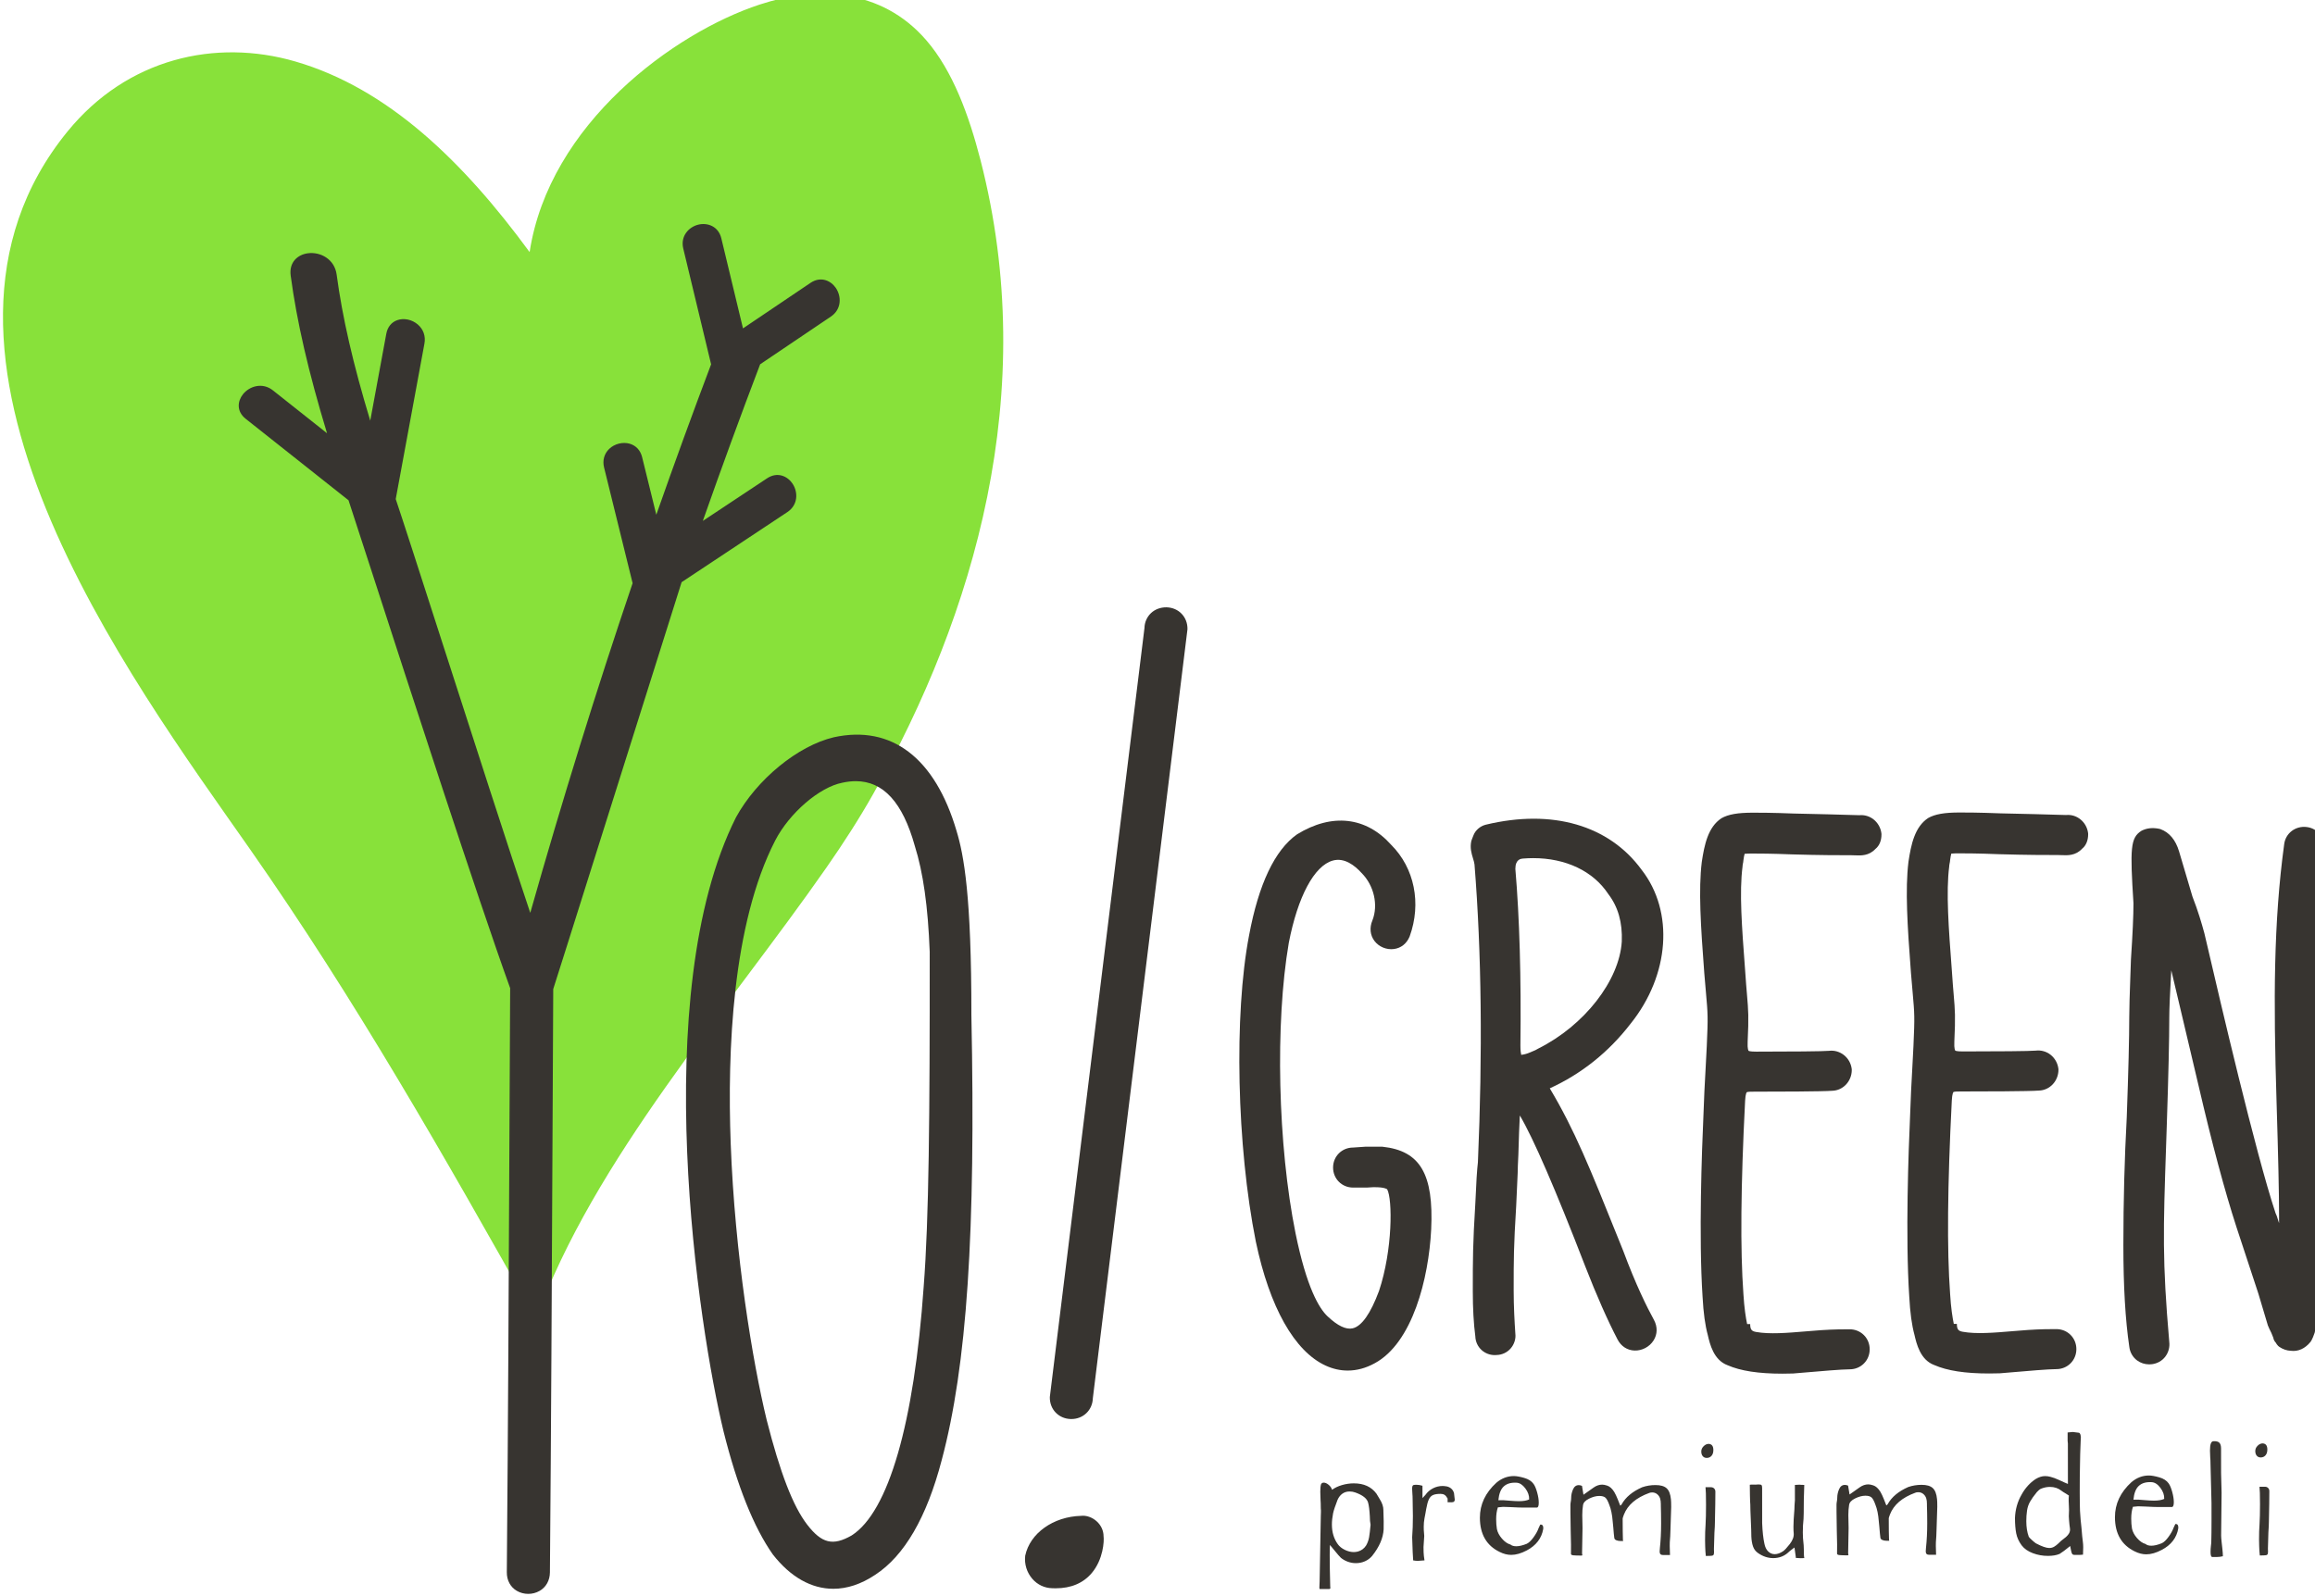
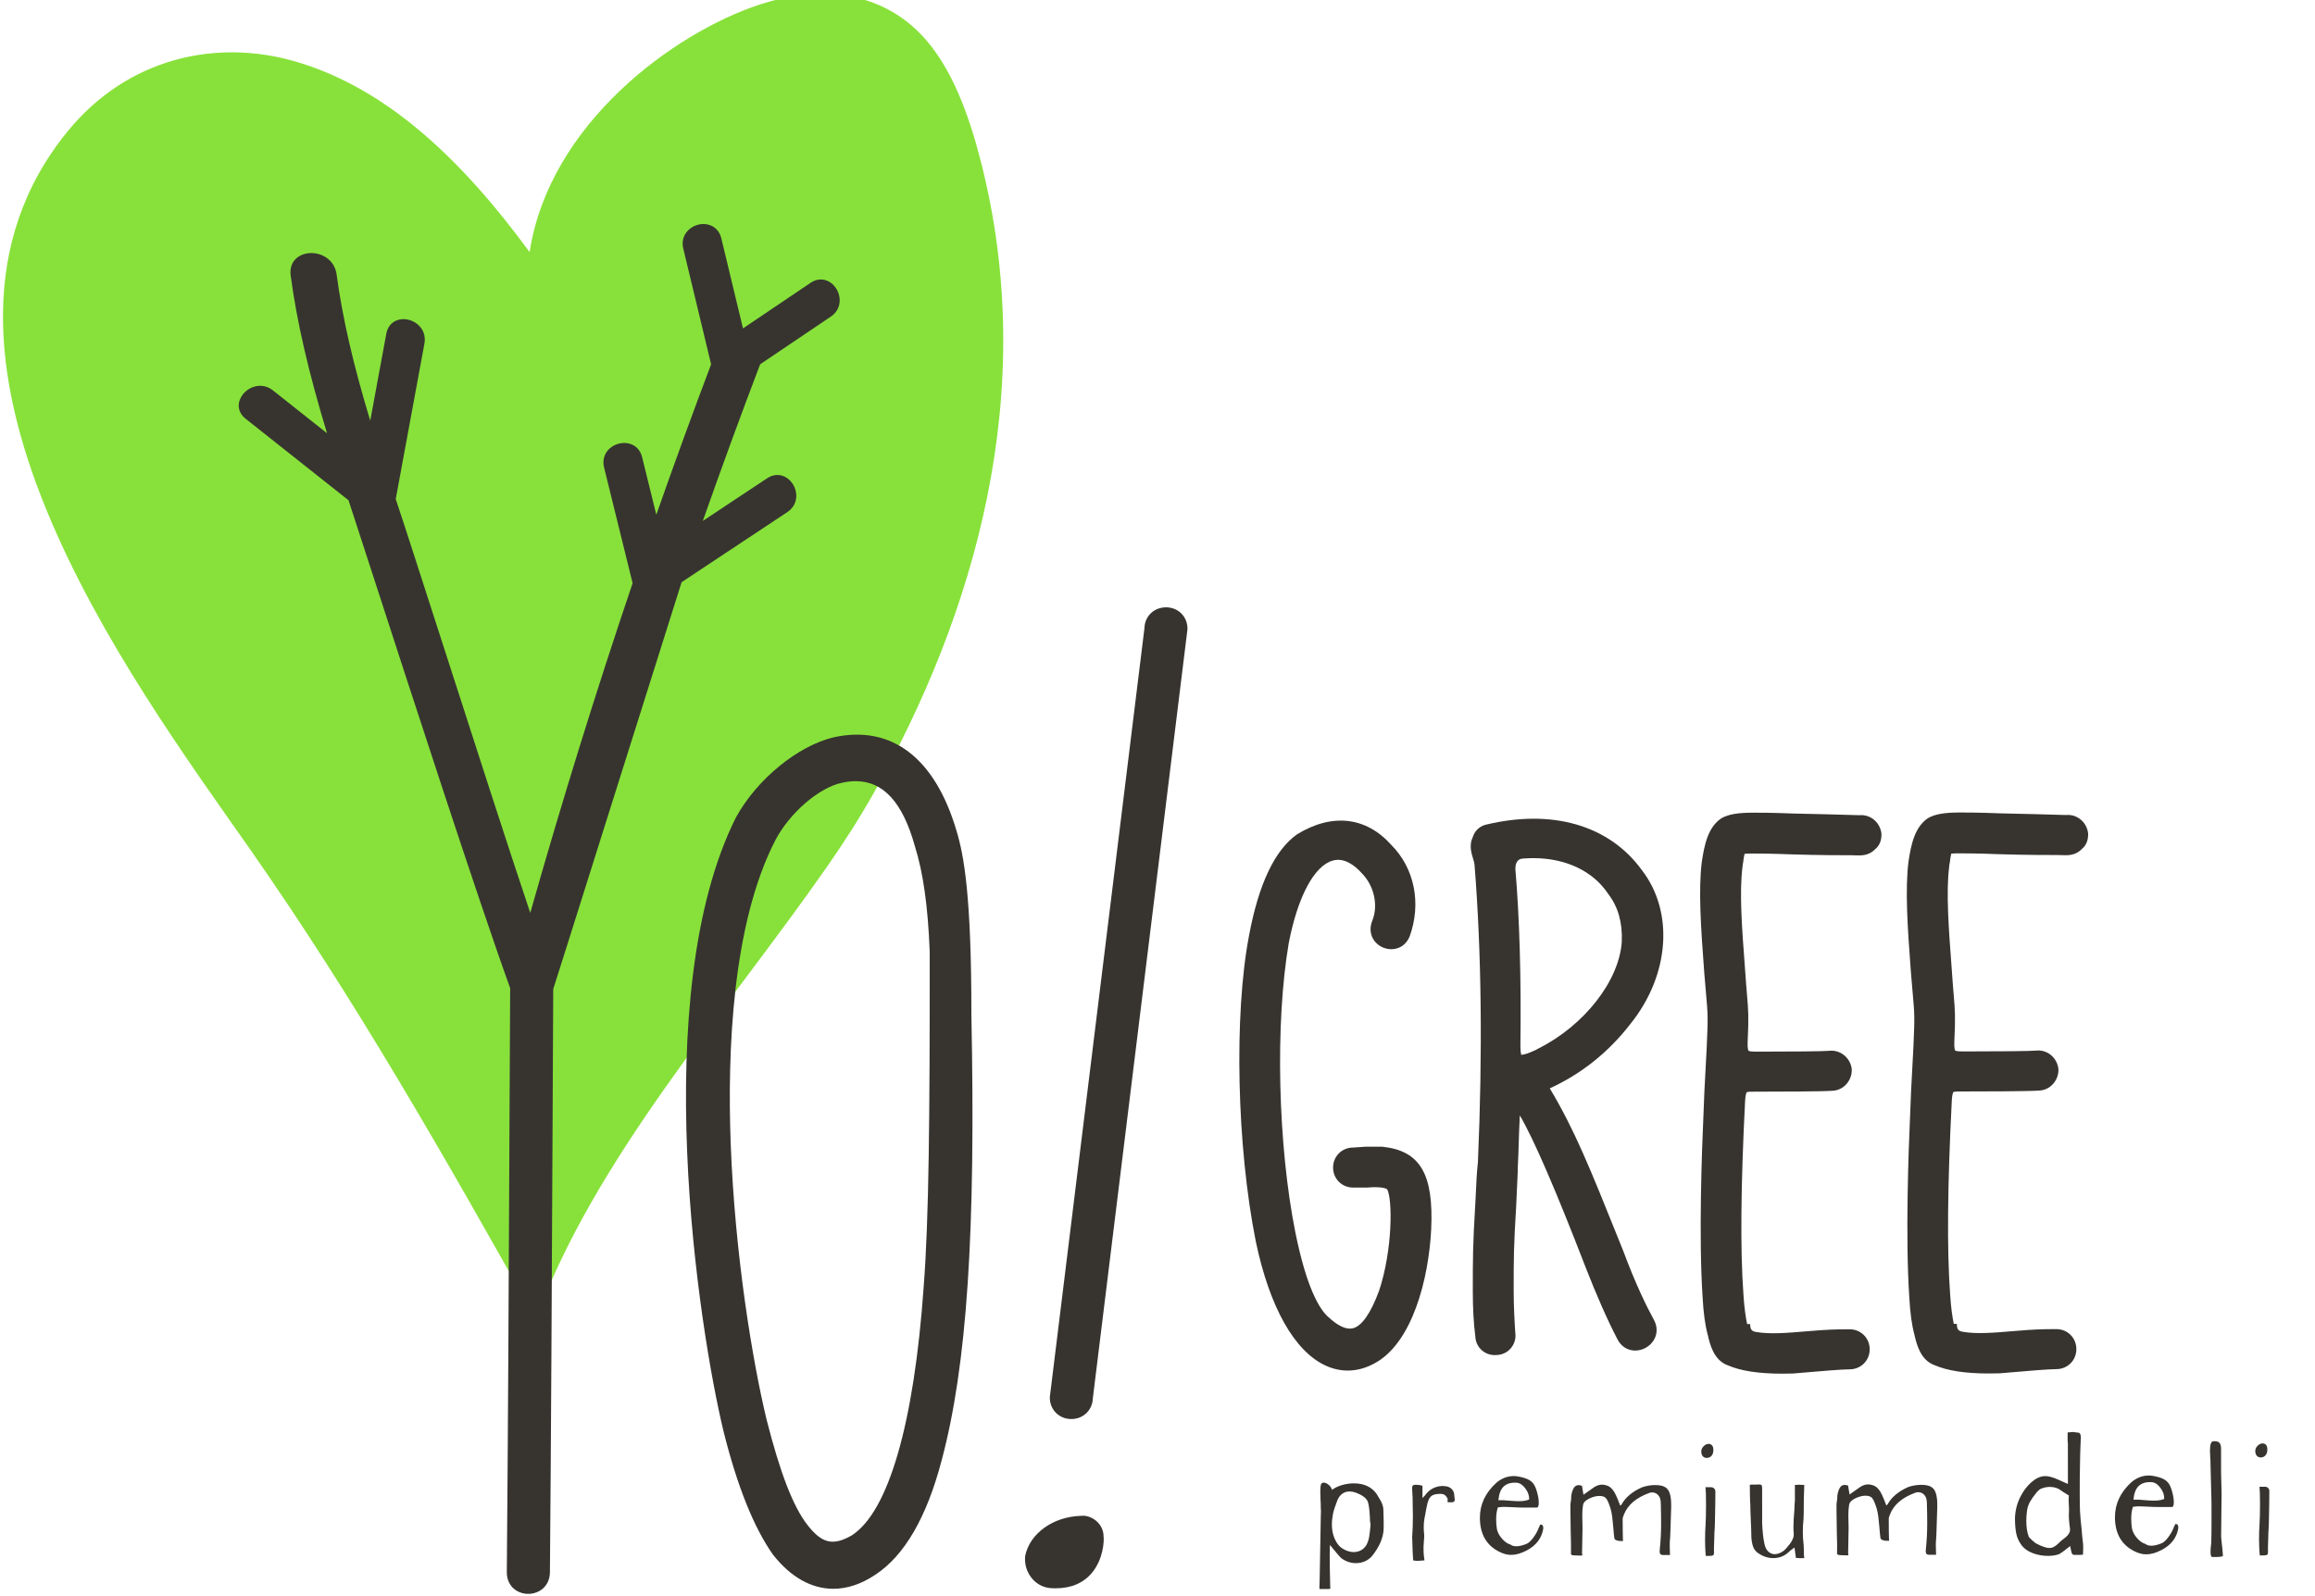
<svg xmlns="http://www.w3.org/2000/svg" height="100" viewBox="0 0 38.365 26.458" width="145">
  <clipPath id="a">
    <path d="m0 595.28h841.89v-595.28h-841.89z" />
  </clipPath>
  <g clip-path="url(#a)" stroke-width="3.844" transform="matrix(.092 0 0 -.092 -18.151 41.882)">
    <path d="m0 0c3.036 4.358 5.879 8.764 8.417 13.267 18.185 32.275 30.069 72.309 19.296 114.142-2.075 8.054-4.98 16.061-9.773 21.61-8.136 9.418-19.916 9.743-30.015 6.421-15.434-5.078-37.902-21.492-41.433-44.601-11.946 16.305-25.495 29.477-42.164 34.334-14.427 4.203-30.322.57-41.054-12.573-32.572-39.89 11.271-98.51 32.883-129.395 18.878-26.979 34.867-55.076 51.486-84.684 10.336 28.669 34.497 55.844 52.357 81.479" fill="#88e13a" transform="translate(346.204 298.981)" />
    <g fill="#373430">
      <path d="m0 0c-.815.741-1.89 1.11-2.825.992-4.985-.128-9.212-3.125-10.061-7.189-.172-1.513.3-3.034 1.295-4.17.918-1.052 2.188-1.647 3.555-1.679.214-.008.426-.014.635-.014 2.788 0 4.982.932 6.529 2.777 2.039 2.434 2.23 5.714 2.102 6.606 0 .995-.444 1.968-1.23 2.677" transform="translate(394.853 181.121)" />
      <path d="m0 0c-.892 1.347-2.72 2.219-4.599.971l-11.57-7.673c3.403 9.676 6.872 19.159 10.324 28.222l12.731 8.587c1.959 1.321 1.934 3.64.913 5.153-.893 1.327-2.709 2.181-4.576.927l-12.157-8.201-3.904 16.232c-.514 2.144-2.456 2.866-4.135 2.464-1.722-.415-3.26-2.065-2.722-4.304l5.007-20.824c.003-.014.009-.028.011-.041-3.343-8.838-6.657-17.944-9.872-27.104l-2.553 10.371c-.306 1.236-1.101 2.098-2.245 2.428-1.25.359-2.731-.013-3.689-.936-.898-.861-1.233-2.078-.924-3.338l5.142-20.859c-6.512-19.227-12.709-39.197-18.436-59.4-3.743 11.106-10.441 31.907-15.895 48.843-3.825 11.878-7.136 22.163-8.339 25.715l5.173 28.025c.245 1.322-.194 2.575-1.204 3.436-1.049.894-2.501 1.197-3.696.775-1.049-.373-1.75-1.243-1.972-2.447l-2.892-15.663c-3.088 10.185-5.022 18.612-6.053 26.325-.372 2.785-2.936 4.148-5.207 3.833-1.767-.236-3.401-1.573-3.072-4.028 1.105-8.275 3.195-17.347 6.547-28.395l-9.753 7.729c-1.856 1.471-4.203.791-5.4-.719-.972-1.227-1.192-3.068.505-4.413l18.519-14.674c.695-2.092 2.223-6.806 4.257-13.079 6.629-20.446 18.952-58.46 24.86-74.83l-.123-25.203c-.124-26.418-.254-53.738-.478-80.045-.012-1.444.641-2.662 1.792-3.34.624-.369 1.344-.552 2.065-.552.702 0 1.407.174 2.026.526 1.184.669 1.869 1.893 1.882 3.355.219 25.767.346 52.763.47 78.87l.128 26.226c.34 1.03 2.19 6.882 12.903 40.895 4.907 15.585 9.56 30.354 10.221 32.416l19.046 12.628c1.956 1.3 1.948 3.605.944 5.116" transform="translate(340.066 368.086)" />
      <path d="m0 0c-1.724-24.683-6.343-40.618-12.975-44.853-3.375-1.933-5.388-1.447-8.002 1.933-2.548 3.295-4.873 9.3-7.312 18.895-2.523 10.421-5.734 29.727-6.478 49.842-.615 16.568.278 39.48 8.016 54.541 2.56 4.956 7.979 9.626 12.1 10.415.844.185 1.65.278 2.422.278 4.954 0 8.44-3.828 10.619-11.636 1.521-4.827 2.379-10.898 2.694-19.106.023-29.785-.143-48.218-1.084-60.309m5.908 82.119c-3.863 13.123-11.691 19.111-22.089 16.846-6.48-1.523-13.893-7.593-17.642-14.453-15.969-31.883-6.718-92.09-2.216-110.674 2.451-9.803 5.428-17.236 8.868-22.123 3.2-4.095 6.964-6.183 10.893-6.18 2.477 0 5.022.829 7.533 2.511 5.262 3.426 9.294 10.367 11.979 20.628 4.556 17.041 6.158 41.032 5.357 80.217.02 21.475-1.347 28.851-2.683 33.228" transform="translate(363.683 223.437)" />
      <path d="m0 0h.089c1.029 0 1.984.372 2.696 1.055.727.692 1.142 1.65 1.173 2.7l17.044 138.548c.046 2.207-1.584 3.909-3.789 3.956-1.047.006-2.056-.35-2.791-1.052-.732-.701-1.147-1.673-1.164-2.663l-17.05-138.58c-.049-2.211 1.581-3.915 3.792-3.964" transform="translate(390.194 199.558)" />
      <path d="m0 0-.08.009-3.061-.004-2.174-.149c-2.022 0-3.606-1.583-3.606-3.604 0-2.022 1.584-3.607 3.606-3.607l2.548.005c3.007.252 3.574-.315 3.588-.314v.001c.971-1.73 1.013-10.877-1.463-18.309-1.524-4.096-3.121-6.365-4.745-6.744-1.194-.276-2.711.447-4.522 2.156-1.536 1.438-3.785 5.206-5.776 14.977-3.193 15.815-3.7 37.838-1.211 52.333 1.621 8.347 4.586 13.886 7.933 14.817 2.075.575 3.935-.869 5.177-2.242 2.24-2.241 3.038-5.764 1.954-8.532-.556-1.325-.42-2.682.376-3.726.8-1.049 2.17-1.616 3.493-1.442 1.28.168 2.304.971 2.837 2.268 2.158 5.976.862 12.322-3.321 16.501-4.517 5.061-10.674 5.769-16.974 1.89-4.005-2.838-6.91-8.969-8.634-18.214-2.74-14.276-2.217-37.984 1.219-55.162 2.484-11.827 6.951-19.762 12.578-22.342 1.301-.597 2.637-.894 3.977-.894 1.63 0 3.267.439 4.854 1.314 6.815 3.669 9.742 15.289 10.178 24.128.468 9.979-1.986 14.153-8.751 14.886" transform="translate(446.348 248.618)" />
      <path d="m0 0c.629.051 1.249.077 1.859.077 5.842 0 10.793-2.327 13.52-6.475 1.769-2.314 2.563-5.123 2.427-8.556-.441-7.034-6.729-15.122-15.049-19.285-.437-.263-.585-.323-1.027-.501-.201-.082-.443-.18-.768-.319-.006-.003-.575-.235-1.271-.311-.068.266-.146.768-.146 1.658.151 12.277-.158 23.036-.91 31.854 0 1.745 1.029 1.83 1.365 1.858m19.381-29.772c7.055 8.78 7.872 20.198 2.012 27.728-5.872 8.056-16.102 11.028-28.084 8.146-1.011-.251-1.872-.998-2.224-1.92-.09-.19-.144-.342-.194-.494-.019-.055-.035-.111-.071-.184l-.119-.337c-.275-1.232.04-2.268.294-3.1.125-.411.244-.801.281-1.133 1.268-15.846 1.471-33.943.613-53.668-.158-1.271-.314-3.76-.464-7.37-.456-7.475-.456-9.929-.456-15.857 0-3.1.154-5.84.455-8.146.03-.953.452-1.853 1.166-2.484.644-.569 1.474-.877 2.332-.877.117 0 .234.006.352.017.959.026 1.867.447 2.502 1.167.665.754.974 1.766.856 2.69-.14 2.083-.3 4.85-.3 7.783 0 5.704 0 7.839.454 15.25.058 1.402.116 2.624.166 3.665.08 1.69.138 2.915.135 3.587.077 1.316.116 2.632.154 3.968.038 1.282.075 2.584.152 4.004 0 .333.022.683.055 1.04 2.447-4.148 6.396-13.261 11.785-27.201 2.029-5.218 4.044-9.778 5.831-13.192.633-1.197 1.736-1.91 3.025-1.957 1.374-.052 2.724.67 3.453 1.835.692 1.105.724 2.428.075 3.652-1.291 2.348-3.296 6.404-5.532 12.422l-.744 1.854c-5.315 13.223-8.036 19.997-12.506 27.482 5.714 2.611 10.61 6.527 14.546 11.63" transform="translate(471.627 300.545)" />
      <path d="m0 0c-.732.569-1.633.828-2.546.745-.246.003-.784.02-1.618.045-1.904.056-5.306.158-10.222.256-3.821.154-6.286.154-7.338.154-2.709 0-4.432-.294-5.673-1.007-2.409-1.605-3.062-4.751-3.531-7.877-.608-5.011-.198-11.45.449-20.008.12-1.465.221-2.613.305-3.562.341-3.839.386-4.333.145-9.595-.055-1.286-.132-2.654-.214-4.121-.138-2.49-.296-5.312-.391-8.459-.281-6.194-.861-21.773-.153-32.589.156-2.931.461-5.15.947-6.928.363-1.572 1.039-4.499 3.58-5.422 2.323-1.014 5.545-1.513 9.86-1.513.616 0 1.253.01 1.915.031.507.038 1.303.107 2.242.188 2.608.225 6.552.565 7.954.565 2.023 0 3.607 1.584 3.607 3.607 0 2.021-1.584 3.604-3.607 3.604-1.105 0-2.777 0-5.106-.153-.936-.065-1.872-.144-2.798-.221-3.355-.281-6.524-.546-8.961-.104-.73.133-1.056.37-1.056 1.42h-.551c-.235 1.122-.519 2.907-.668 5.414-.581 8.004-.481 19.4.307 34.84.064 1.265.29 1.519.29 1.519.164.103.884.103 1.411.103 3.672 0 12.294.016 13.984.161 1.951.043 3.528 1.712 3.528 3.756l-.012.185c-.258 2.048-2.103 3.501-4.08 3.258-.814-.101-7.371-.147-13.117-.147-1.175 0-1.358.13-1.382.156-.003.003-.235.264-.167 1.622.219 4.508.122 5.644-.111 8.389-.096 1.11-.213 2.501-.347 4.531-.591 7.844-1.057 14.04-.462 18.649l.012.19c0 .082.019.169.051.314.039.176.086.388.097.642.06.507.142.88.216 1.154.343.044 1.025.044 1.64.044.862 0 3.152 0 6.928-.152 5.027-.151 8.69-.151 10.657-.151.236 0 .462-.01.68-.02 1.046-.042 2.477-.109 3.661 1.161.701.563 1.084 1.482 1.084 2.617l-.012.183c-.123.996-.643 1.917-1.427 2.526" transform="translate(534.771 307.613)" />
      <path d="m0 0c-.748.619-1.676.907-2.631.814-.248.003-.793.02-1.639.045-1.907.057-5.303.157-10.203.256-3.819.154-6.284.154-7.336.154-2.711 0-4.434-.295-5.675-1.007-2.408-1.605-3.062-4.751-3.531-7.878-.607-5.018-.198-11.454.449-20.007.12-1.467.221-2.617.307-3.567.34-3.837.384-4.33.145-9.59-.055-1.275-.132-2.63-.213-4.083-.139-2.501-.299-5.335-.394-8.497-.281-6.196-.861-21.777-.151-32.589.154-2.921.458-5.14.945-6.928.363-1.572 1.039-4.498 3.581-5.422 2.322-1.014 5.541-1.514 9.853-1.513.617 0 1.258.01 1.921.031.507.038 1.303.107 2.242.188 2.608.225 6.552.565 7.954.565 2.023 0 3.607 1.584 3.607 3.606s-1.584 3.605-3.607 3.605c-1.105 0-2.777 0-5.106-.154-.937-.065-1.875-.144-2.802-.221-3.353-.28-6.521-.545-8.956-.104-.731.134-1.057.371-1.057 1.421h-.551c-.233 1.119-.519 2.902-.666 5.415-.581 7.992-.481 19.387.307 34.839.062 1.265.29 1.518.29 1.518.162.104.883.104 1.411.104 3.67 0 12.292.016 13.982.161 1.953.043 3.528 1.712 3.528 3.756l-.012.183c-.123.996-.643 1.916-1.425 2.526-.763.592-1.71.849-2.655.734-.811-.101-7.368-.147-13.117-.147-1.175 0-1.357.13-1.382.156-.003.002-.235.263-.165 1.622.218 4.51.121 5.646-.113 8.391-.094 1.111-.213 2.5-.345 4.528-.568 7.528-1.059 14.028-.464 18.649l.012.19c0 .082.019.167.051.312.04.176.088.39.099.646.059.507.14.878.214 1.153.344.044 1.025.044 1.64.044.862 0 3.152 0 6.928-.152 5.027-.151 8.69-.151 10.659-.151.236 0 .46-.01.678-.02 1.052-.043 2.477-.109 3.661 1.161.701.564 1.085 1.483 1.085 2.616l-.011.185c-.122.969-.599 1.842-1.342 2.456" transform="translate(572.088 307.577)" />
-       <path d="m0 0c-.611 19.396-.601 32.324 1.203 45.097.253 2.041-1.112 3.834-3.108 4.082-2.039.261-3.831-1.109-4.08-3.09-1.913-14.042-1.945-28.14-1.377-46.334.306-9.948.455-16.678.455-20.572v-1.378c-.165.468-.31.918-.422 1.32l-.208.476c-3.64 10.97-10.085 38.684-12.207 47.81-.335 1.437-.551 2.361-.622 2.646-.511 1.876-1.127 3.976-2.149 6.609l-2.409 8.134c-.617 2.053-1.736 3.397-3.325 3.993l-.229.066c-1.19.239-2.226.147-3.204-.348-2.025-1.27-2.076-3.155-1.453-13.083 0-2.204-.148-5.494-.454-10.108l-.117-3.366c-.104-2.956-.187-5.291-.187-6.994 0-3.74-.152-9.842-.452-18.111-.404-7.392-.608-15.12-.608-22.973 0-7.461.351-13.482 1.072-18.377.124-.989.623-1.852 1.405-2.43.627-.463 1.388-.707 2.184-.707.162 0 .327.01.491.031.956.119 1.801.593 2.379 1.335.595.767.855 1.743.735 2.691-1.27 14.679-1.091 19.957-.56 35.628l.11 3.309c.303 9.054.455 15.65.455 19.604 0 1.425.118 4.185.358 8.41.507-2.129 1.161-4.9 1.968-8.315l2.932-12.406c2.423-10.443 4.73-19.054 6.858-25.598l3.929-11.935 1.713-5.735c.17-.429.339-.77.488-1.068.098-.193.186-.356.27-.602l.223-.558c.061-.378.225-.644.462-.901.068-.132.19-.345.402-.557l.227-.186c.661-.44 1.353-.674 2.062-.699 1.317-.176 2.579.392 3.557 1.615l.167.261c.179.357.355.715.57 1.369.18.728.338 1.569.49 2.636.21 2.111.312 4.243.312 6.516v11.976c0 2.781-.073 6.953-.163 12.236z" transform="translate(614.739 257.045)" />
      <path d="m0 0c-.088-.516-.265-1.012-.531-1.486-.355-.561-.86-.932-1.51-1.112-.295-.059-.531-.089-.708-.089-.532 0-1.075.133-1.622.398-.547.269-.968.605-1.265 1.018-.71.979-1.067 2.162-1.067 3.551-.002.622.072 1.303.219 2.044.118.53.384 1.33.797 2.394.206.472.494.844.864 1.112s.806.401 1.309.401c.356 0 .695-.059 1.021-.177 1.331-.472 2.102-1.079 2.309-1.817.149-.533.253-1.362.314-2.486 0-.592.044-1.094.134-1.51-.088-.976-.175-1.722-.264-2.241m1.946 6.795c-.414.66-.622 1.008-.622 1.038-.918 1.245-2.281 1.864-4.084 1.861-.711 0-1.42-.103-2.131-.31-.708-.209-1.301-.492-1.774-.846-.118.354-.332.657-.644.911-.311.251-.599.375-.866.375-.237 0-.4-.107-.488-.313-.088-.295-.131-.74-.131-1.33l.045-1.466c.029-.354.045-.858.046-1.51.03-.295.037-.554.022-.775-.014-.222-.02-.422-.02-.599l-.213-11.805-.044-1.109c0-.177.029-.266.088-.266l1.643.003c.177 0 .258.074.245.221-.016.148-.024.236-.024.266-.06 2.25-.091 4.099-.092 5.547-.002.799.013 1.436.042 1.908l.844-1.02c.475-.593.845-1.021 1.112-1.283.353-.298.768-.534 1.243-.711.473-.177.961-.265 1.464-.265.593 0 1.14.112 1.642.336.502.221.931.54 1.286.953 1.301 1.63 1.994 3.226 2.081 4.795.029.77.013 1.937-.047 3.506 0 .593-.208 1.221-.623 1.888" transform="translate(443.917 178.274)" />
      <path d="m0 0c-.179.619-.593 1.02-1.243 1.197-.356.059-.621.089-.799.089-.621 0-1.205-.142-1.752-.425-.549-.283-1-.672-1.354-1.177-.088-.118-.265-.309-.532-.578l-.003 2.221c-.385.118-.754.177-1.109.177-.208-.003-.37-.018-.488-.047-.177-.03-.265-.251-.265-.667 0-.236.014-.516.044-.843.029-.325.047-.708.047-1.153l.047-2.929c.002-1.392-.043-2.663-.131-3.816 0-.177.031-1.065.093-2.663l.088-1.51c.295-.059.592-.086.888-.086-.06 0 .324.03 1.153.089-.029.148-.066.407-.11.779-.045.368-.068.908-.068 1.619.087 1.241.131 1.908.131 1.996l-.046.622c-.029.236-.044.59-.044 1.065 0 .502.043.991.131 1.463l.177.932c.059.416.177 1.005.353 1.775.148.563.34.97.578 1.221.234.251.589.407 1.063.469.206.03.458.044.755.044.265 0 .494-.059.687-.177s.379-.339.556-.666v-.664c.532-.029.88-.017 1.044.044.162.062.243.21.243.446l-.09.755z" transform="translate(459.211 186.21)" />
      <path d="m0 0c.546.49 1.308.705 2.284.646.562-.03 1.087-.369 1.577-1.02.488-.649.718-1.313.69-1.994-.444-.209-1.067-.313-1.864-.313-.385 0-.932.03-1.643.086-.799.088-1.48.118-2.041.088.115 1.183.448 2.02.997 2.507m6.64-6.895h-.088l-.312-.664c-.176-.504-.479-1.052-.908-1.642-.429-.593-.835-.976-1.218-1.159-.74-.295-1.361-.443-1.864-.443-.475 0-.828.104-1.066.31-.532.144-1.044.501-1.532 1.065-.488.56-.793 1.138-.911 1.728-.089.534-.134 1.126-.134 1.775 0 .799.101 1.51.308 2.132.473.059.784.089.932.089l1.243-.041c1.123-.062 1.937-.089 2.44-.089l2.398.003c.236 0 .354.295.352.888 0 .531-.096 1.144-.289 1.84s-.408 1.206-.646 1.531c-.353.504-.917.864-1.685 1.085-.77.221-1.394.333-1.865.333-1.155-.003-2.203-.404-3.15-1.203-1.982-1.808-2.971-3.908-2.968-6.302.003-2.961 1.188-5.017 3.556-6.167.711-.354 1.406-.534 2.087-.531.857 0 1.788.269 2.794.799 1.686.891 2.675 2.18 2.97 3.864.029.239.007.43-.067.578-.073.147-.2.221-.377.221" transform="translate(468.197 187.437)" />
      <path d="m0 0c-.429.386-1.104.578-2.02.575-.829 0-1.627-.133-2.396-.398-1.746-.773-2.972-1.796-3.682-3.07-.087-.148-.176-.221-.264-.221-.09.236-.239.613-.446 1.132-.207.516-.415.953-.622 1.31-.385.619-.815 1.005-1.289 1.153-.355.118-.651.174-.887.174-.533 0-1.052-.177-1.553-.534l-1.82-1.289-.265 1.598c-.209.089-.401.133-.578.133-.475 0-.82-.259-1.043-.775-.221-.519-.331-1.03-.33-1.534 0-.206-.022-.419-.066-.643-.046-.221-.068-.436-.067-.643v-1.33l.048-3.285c.06-1.953.076-3.33.05-4.126-.031-.18.118-.283.444-.313.324-.029.797-.044 1.42-.044.147 0 .206.053.177.156-.03.104-.045.169-.045.201l.084 4.571-.045 2.351c-.002.622.042 1.212.131 1.775.057.472.42.876 1.087 1.2.665.328 1.278.49 1.841.49.503 0 .872-.1 1.109-.307.236-.209.474-.652.712-1.333.148-.354.273-.784.376-1.286.105-.504.18-1.058.225-1.666.045-.605.082-.982.112-1.129.059-.829.119-1.452.18-1.864.028-.18.154-.313.376-.401.222-.089.466-.133.732-.133.325 0 .488.003.488.003s-.014.059-.044.177c-.029.826-.045 2.038-.047 3.636-.029.206.044.522.221.935.68 1.746 2.202 3.046 4.567 3.908.118.058.296.091.532.091.326 0 .615-.097.866-.289.251-.195.438-.451.556-.779.09-.292.134-.631.134-1.017l.001-.354c.028-.77.046-1.82.048-3.153 0-1.595-.073-3.076-.22-4.438l-.044-.622c.001-.416.194-.62.579-.62h1.286l-.046 1.599c0 .501.014.893.043 1.177.03.28.044.48.044.598l.045 1.242c.087 2.22.129 3.565.129 4.04-.001.678-.017 1.139-.045 1.374-.09.947-.35 1.614-.779 1.997" transform="translate(497.508 187.086)" />
      <path d="m0 0c.223.251.333.599.333 1.044-.001.711-.283 1.079-.845 1.109-.326 0-.628-.142-.909-.422-.282-.28-.421-.599-.421-.952 0-.357.089-.638.267-.844.177-.209.416-.313.711-.313.355 0 .643.127.864.378" transform="translate(505.596 192.929)" />
      <path d="m0 0h-.976c.059-.445.09-1.495.091-3.153 0-1.48-.028-2.692-.085-3.639-.061-.77-.087-1.687-.087-2.751 0-.177.007-.564.023-1.154.015-.592.053-1.153.112-1.686.562 0 .932.014 1.109.044.179.029.289.118.334.265.044.151.051.46.02.932l.087 2.932c.058.825.089 1.448.087 1.864.058 2.483.086 4.332.084 5.547 0 .236-.075.427-.222.575-.148.147-.341.224-.577.224" transform="translate(505.492 187.272)" />
      <path d="m0 0c-.015.133-.024.212-.024.242-.088.711-.132 1.407-.132 2.088-.003.826.041 1.64.129 2.439.03.593.045 1.348.042 2.265 0 .946.015 1.713.044 2.306l.044 1.554c-.298 0-.498.006-.601.021-.104.015-.198.023-.286.023l-.801-.044.003-2.751c-.061-.711-.087-1.242-.087-1.599-.118-1.418-.177-2.483-.176-3.194 0-.504.015-.887.046-1.153.059-.622-.177-1.274-.708-1.958-.532-.678-.932-1.109-1.199-1.286-.53-.354-1.033-.534-1.507-.534-.443-.003-.836.16-1.178.487-.339.324-.569.799-.687 1.418-.209.947-.343 2.177-.404 3.684l-.001 2.088-.003 4.214c0 .269-.03.446-.09.534-.061.088-.208.133-.444.133h-.267c-.236-.03-.481-.039-.731-.024-.253.012-.483.006-.689-.023.001-.443.009-1.08.025-1.909.015-.828.037-1.377.066-1.642.002-.622.031-1.584.093-2.884.061-1.304.092-2.263.092-2.885.029-.71.134-1.318.312-1.819.177-.505.49-.9.934-1.195.856-.592 1.759-.887 2.706-.887 1.095.003 2.027.371 2.797 1.111.115.118.279.251.486.399.207.15.384.286.533.404.028-.151.066-.407.112-.779.044-.369.094-.746.156-1.129.089.029.245.029.466 0 .221-.03.569-.03 1.044 0-.062.176-.091.707-.091 1.595 0 .327-.009.554-.024.69" transform="translate(522.2 176.791)" />
      <path d="m0 0c-.431.386-1.103.578-2.017.575-.832 0-1.631-.133-2.401-.398-1.743-.773-2.97-1.796-3.68-3.067-.089-.148-.177-.221-.266-.224-.088.236-.236.613-.445 1.132-.207.516-.413.953-.62 1.31-.386.619-.816 1.005-1.288 1.153-.357.118-.652.177-.888.177-.534-.003-1.053-.18-1.554-.537l-1.82-1.286-.265 1.596c-.209.088-.401.132-.578.132-.475 0-.82-.259-1.044-.775-.218-.519-.33-1.03-.33-1.534 0-.206-.021-.419-.065-.643-.045-.221-.068-.436-.068-.643l.003-1.33.047-3.285c.059-1.952.077-3.33.047-4.126-.029-.18.118-.283.446-.312.324-.03.796-.045 1.418-.045.147 0 .206.053.177.157-.03.103-.044.168-.044.2l.085 4.571-.047 2.351c0 .622.044 1.212.133 1.778.059.472.421.873 1.085 1.197.666.328 1.28.49 1.843.49.502.003.87-.1 1.109-.307.236-.209.475-.651.711-1.333.147-.354.274-.784.377-1.286.104-.504.18-1.058.225-1.666.044-.604.082-.982.112-1.129.059-.829.118-1.451.179-1.864.03-.18.157-.313.378-.401.221-.089.466-.133.731-.13h.49s-.015.059-.044.177c-.033.829-.048 2.041-.048 3.639-.032.207.042.519.219.932.681 1.746 2.203 3.047 4.568 3.908.118.059.298.091.534.091.324 0 .613-.097.864-.289.25-.192.436-.448.554-.776.095-.294.136-.634.136-1.02v-.354c.029-.77.047-1.82.05-3.152 0-1.596-.074-3.076-.221-4.436l-.044-.622c0-.416.191-.622.578-.622h1.286l-.045 1.598c0 .501.015.894.045 1.177.029.28.041.48.041.598l.044 1.242c.086 2.221.13 3.565.13 4.04 0 .678-.015 1.139-.047 1.375-.089.946-.348 1.613-.776 1.996" transform="translate(545.442 187.128)" />
      <path d="m0 0c.001-.041.014-.057.014-.101 0 .188-.005.214-.014.101" transform="translate(572.124 196.217)" />
      <path d="m0 0c-.165-.283-.407-.549-.732-.799-.324-.254-.56-.44-.707-.558-.121-.117-.298-.289-.534-.51s-.481-.407-.731-.554c-.254-.148-.54-.221-.867-.221-.531 0-1.331.277-2.395.837-.177.118-.431.328-.755.623-.327.294-.507.489-.537.577-.295.797-.442 1.729-.442 2.793-.003.649.041 1.286.13 1.908.088.593.274 1.136.554 1.622.277.49.684 1.059 1.218 1.711.03.027.133.133.31.31s.371.295.578.353c.472.177.961.272 1.462.272.8 0 1.481-.224 2.044-.667.236-.177.472-.333.708-.463.239-.132.46-.274.667-.421-.03-.239-.045-.549-.042-.932 0-.266.015-.614.044-1.044.03-.428.03-.864 0-1.31-.029-.206-.02-.598.027-1.174.044-.578.094-1.043.153-1.4.059-.354.009-.673-.153-.953m2.374-.599-.133 1.552c-.121 1.005-.212 2.043-.271 3.108-.029.74-.044 1.849-.047 3.327 0 2.043.012 3.58.041 4.615 0 .652.012 1.407.041 2.265.03.858.059 1.643.086 2.35.014.332.025.536.033.636-.018.538-.141.847-.387.874-.622.089-.976.133-1.065.133l-.932-.088v-1.507l.048-.49.006-7.278-.711.306c-.148.059-.472.21-.979.446-.505.236-.991.412-1.463.533-.327.089-.652.133-.979.13-.531 0-1.094-.18-1.684-.534-1.035-.681-1.879-1.616-2.528-2.798-.737-1.271-1.135-2.678-1.194-4.218.003-1.094.077-2.017.224-2.772.15-.755.475-1.471.979-2.153.472-.622 1.147-1.091 2.02-1.415.87-.328 1.782-.49 2.728-.487.829 0 1.525.118 2.085.354.446.268 1.08.743 1.909 1.425.029-.118.067-.31.112-.578.044-.266.103-.502.177-.708.073-.21.23-.313.465-.313h1.021s.18.015.534.044c.059 1.006.05 1.77-.024 2.286-.074.519-.109.837-.112.955" transform="translate(570.001 178.963)" />
      <path d="m0 0c.546.492 1.309.705 2.286.646.56-.03 1.088-.369 1.574-1.018.49-.649.717-1.315.687-1.996-.439-.207-1.061-.313-1.86-.313-.384 0-.932.03-1.643.089-.796.088-1.478.115-2.041.085.115 1.183.448 2.02.997 2.507m6.641-6.895h-.091l-.31-.664c-.177-.504-.48-1.053-.908-1.642-.428-.593-.835-.977-1.218-1.156-.74-.298-1.362-.446-1.864-.446-.475 0-.828.103-1.065.31-.533.147-1.044.501-1.533 1.064-.49.561-.793 1.139-.911 1.729-.089.533-.133 1.126-.133 1.775-.003.799.1 1.51.307 2.132.474.059.784.089.932.089l1.244-.041c1.124-.062 1.935-.089 2.439-.089l2.398.003c.236 0 .354.295.354.888-.003.531-.101 1.144-.292 1.84-.192.696-.407 1.206-.643 1.531-.357.504-.92.867-1.69 1.088-.77.218-1.389.33-1.864.33-1.153 0-2.203-.404-3.147-1.203-1.981-1.808-2.97-3.908-2.97-6.302.003-2.961 1.189-5.014 3.557-6.167.708-.354 1.404-.531 2.085-.531.858 0 1.79.268 2.796.802 1.687.888 2.678 2.177 2.97 3.864.029.238.006.43-.068.578-.074.144-.198.218-.375.218" transform="translate(582.594 187.536)" />
      <path d="m0 0c-.059.531-.091.932-.091 1.197l.082 7.721-.091 3.507-.003 2.972v1.466c0 .502-.103.858-.316 1.065-.206.206-.56.295-1.064.262-.413 0-.617-.56-.617-1.684l.045-1.244c.029-.236.044-.575.047-1.021l.183-7.19.003-3.105c0-1.687-.015-2.958-.042-3.816 0-.207-.023-.481-.068-.823-.044-.339-.064-.702-.064-1.085 0-.593.106-.888.312-.888.265 0 .563.003.888.003.324 0 .666.044 1.02.133-.003.354-.032.799-.091 1.33-.059.533-.103.932-.133 1.2" transform="translate(597.487 177.367)" />
      <path d="m0 0c-.147.148-.339.224-.575.224h-.979c.059-.445.091-1.495.094-3.152 0-1.481-.029-2.693-.088-3.64-.059-.769-.089-1.687-.086-2.751 0-.177.009-.564.024-1.153.015-.593.05-1.153.112-1.687.56 0 .932.015 1.109.044s.289.118.333.265c.044.151.05.46.021.932l.085 2.932c.059.826.089 1.448.089 1.864.056 2.483.082 4.332.082 5.547 0 .236-.073.428-.221.575" transform="translate(605.859 187.135)" />
      <path d="m0 0c.221.251.333.599.333 1.044 0 .711-.28 1.079-.843 1.109-.325 0-.628-.142-.909-.422-.283-.28-.421-.599-.421-.952 0-.357.088-.638.265-.844.177-.209.413-.313.711-.313.354 0 .643.127.864.378" transform="translate(605.387 193.016)" />
    </g>
  </g>
</svg>